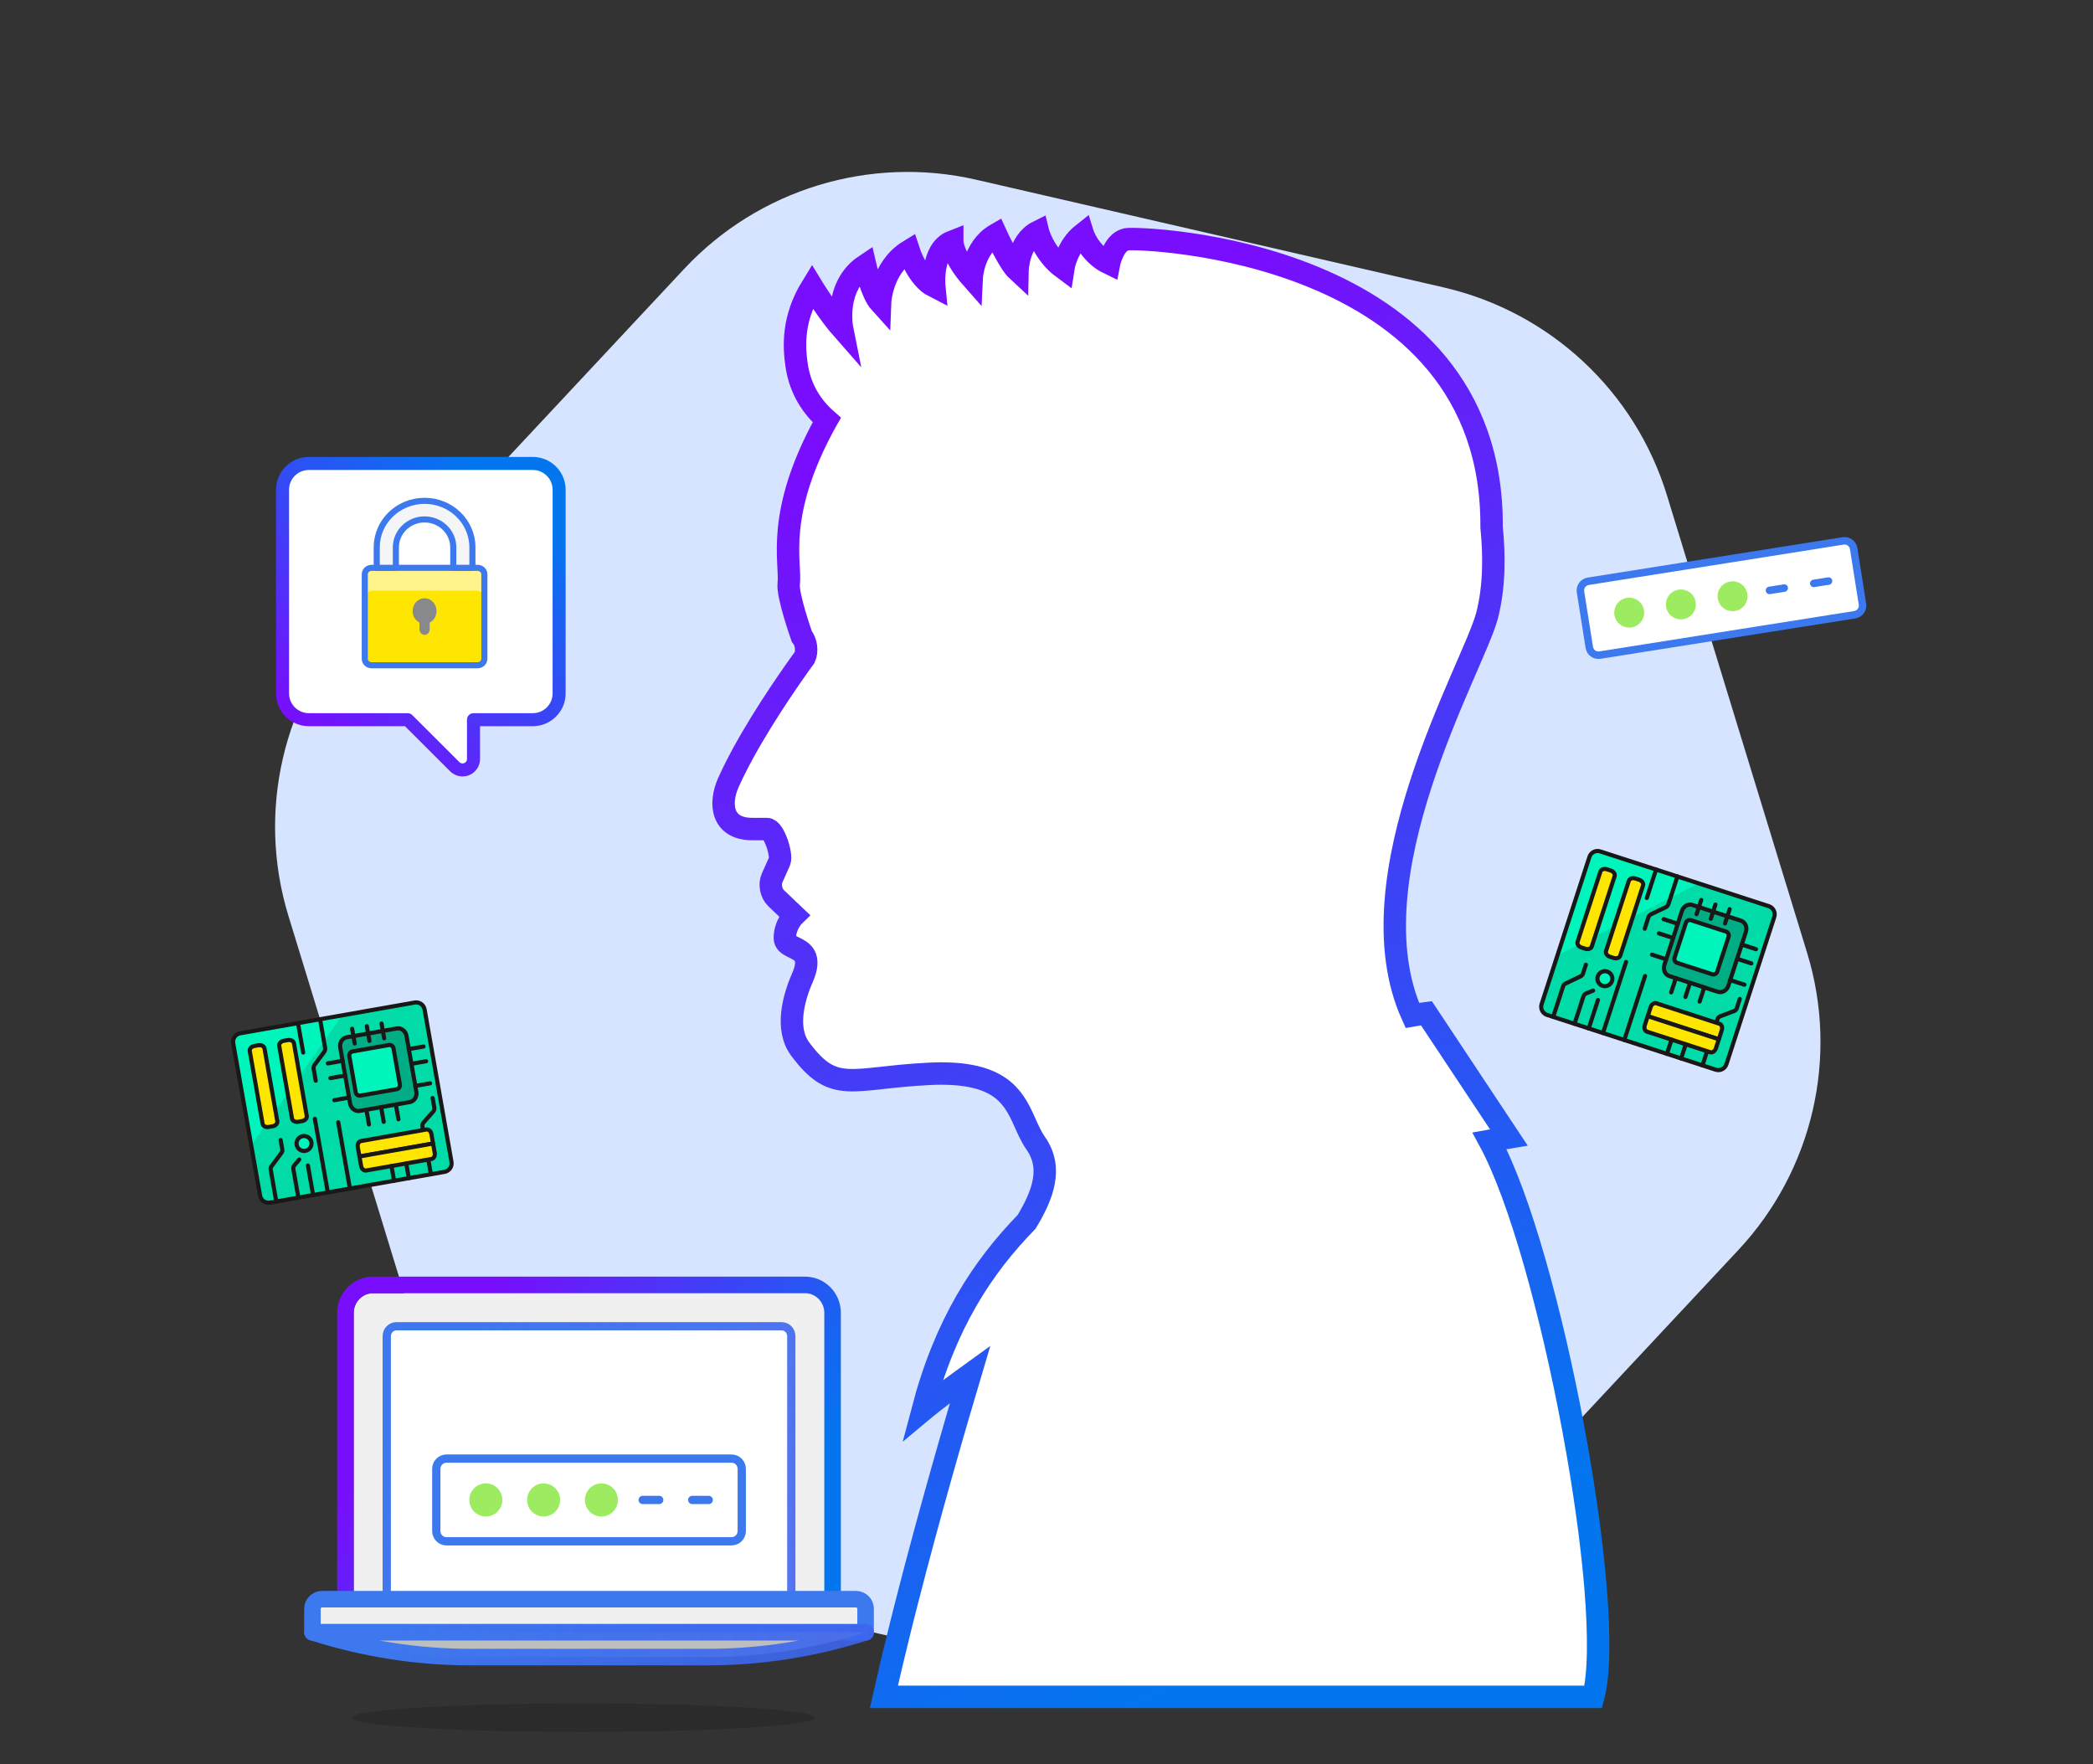
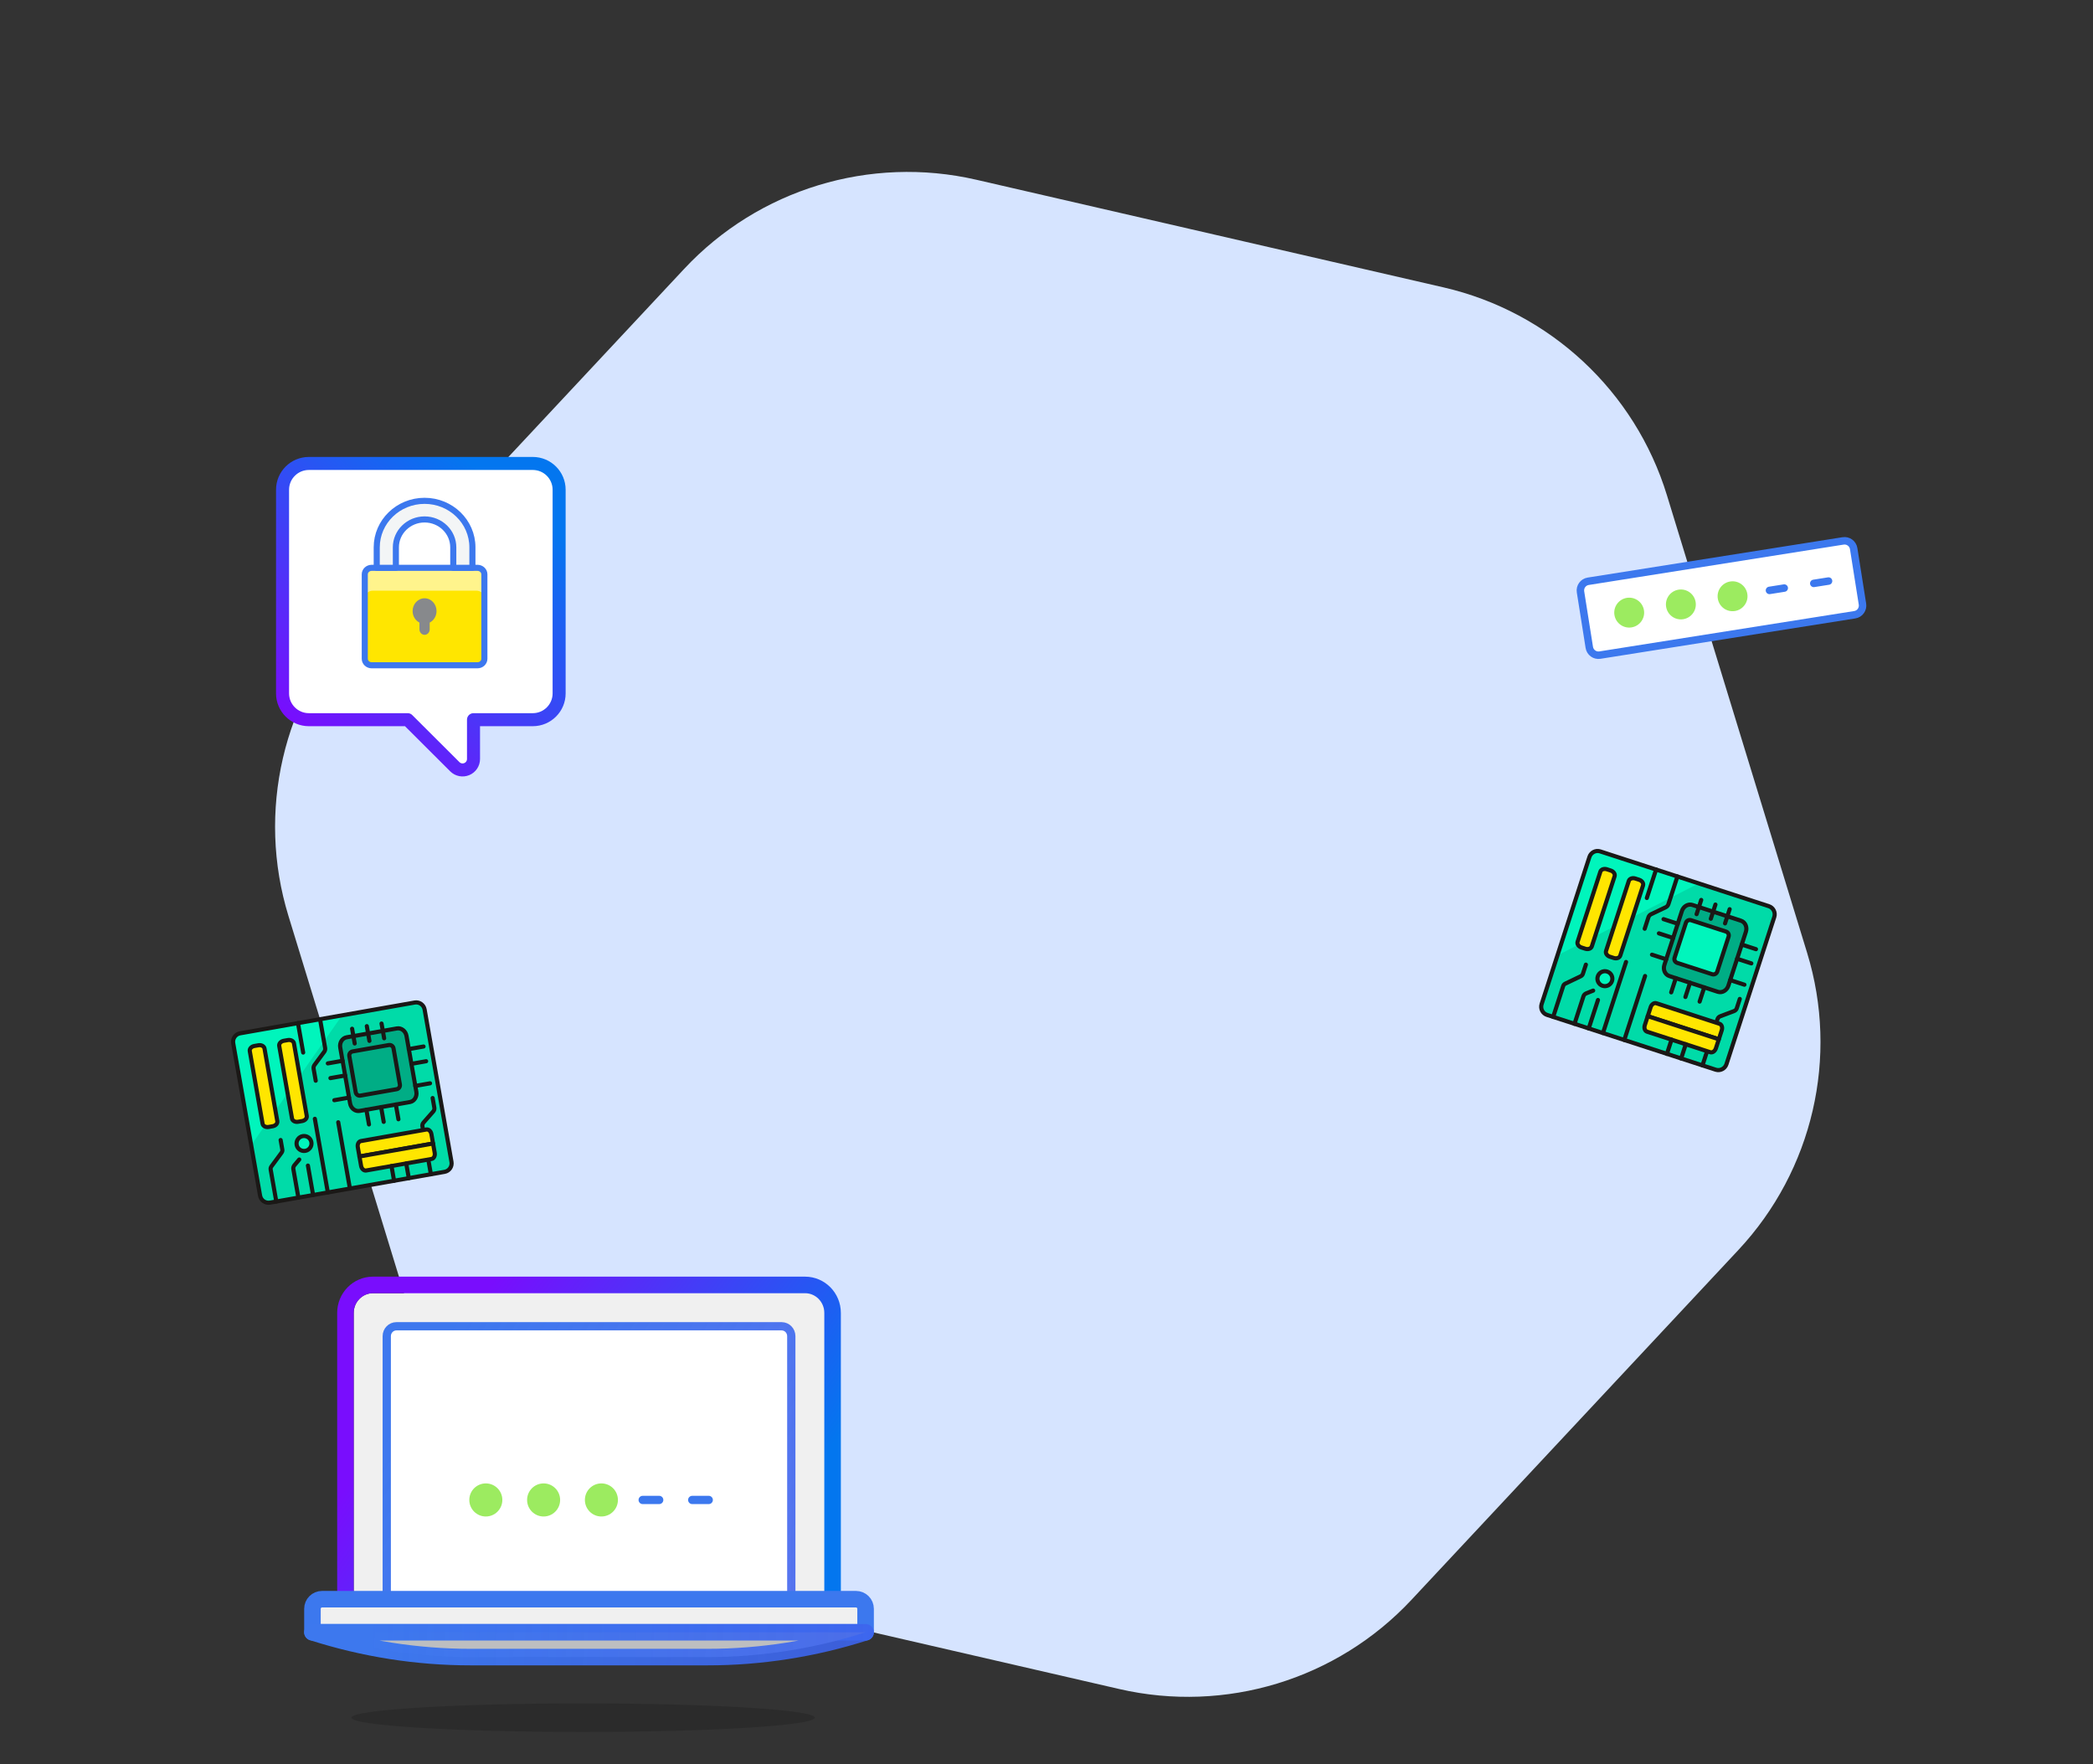
<svg xmlns="http://www.w3.org/2000/svg" width="280px" height="236px" viewBox="0 0 280 236" version="1.1">
  <rect x="0" y="0" width="280" height="236" fill="#333333" stroke="none" />
  <title>IMG_IT ciberseguridad</title>
  <defs>
    <linearGradient x1="64.677%" y1="94.445%" x2="37.314%" y2="7.831%" id="linearGradient-1">
      <stop stop-color="#0376EF" offset="0%" />
      <stop stop-color="#790DFD" offset="100%" />
    </linearGradient>
    <linearGradient x1="91.189%" y1="68.792%" x2="14.4%" y2="32.17%" id="linearGradient-2">
      <stop stop-color="#0376EF" offset="0%" />
      <stop stop-color="#790DFD" offset="100%" />
    </linearGradient>
    <linearGradient x1="134.862%" y1="63.749%" x2="9.698%" y2="13.454%" id="linearGradient-3">
      <stop stop-color="#3D5CEE" stop-opacity="0.844" offset="0%" />
      <stop stop-color="#3D78EE" offset="100%" />
    </linearGradient>
    <linearGradient x1="134.862%" y1="50.061%" x2="9.698%" y2="49.838%" id="linearGradient-4">
      <stop stop-color="#3D5CEE" stop-opacity="0.844" offset="0%" />
      <stop stop-color="#3D78EE" offset="100%" />
    </linearGradient>
    <linearGradient x1="83.545%" y1="94.445%" x2="21.007%" y2="7.831%" id="linearGradient-5">
      <stop stop-color="#790DFD" offset="0%" />
      <stop stop-color="#0376EF" offset="100%" />
    </linearGradient>
  </defs>
  <g id="Home" stroke="none" stroke-width="1" fill="none" fill-rule="evenodd">
    <g id="Perfiles-1" transform="translate(-1155, -217)">
      <g id="IT-ciberseguridad" transform="translate(1154, 217)">
        <g id="IMG_IT-ciberseguridad" transform="translate(1, 0)">
          <g id="Group-66" transform="translate(31, 23)">
            <path d="M16.78,59.786 C6.822,70.442 3.317,85.591 7.586,99.525 L26.34,160.739 C30.609,174.673 42.004,185.277 56.231,188.554 L118.732,202.954 C132.96,206.232 147.858,201.686 157.817,191.029 L201.563,144.215 C211.522,133.558 215.026,118.409 210.757,104.475 L192.003,43.261 C187.734,29.327 176.34,18.723 162.112,15.445 L99.611,1.046 C85.384,-2.231 70.485,2.314 60.527,12.971 L16.78,59.786 Z" id="Fill-1" fill="#D6E4FF" />
            <g id="Group-76" transform="translate(199.299, 57) rotate(-9) translate(-199.299, -57) translate(180.799, 52)">
              <path d="M35.763,10 L1.237,10 C0.554,10 0,9.443 0,8.758 L0,1.242 C0,0.555 0.554,0 1.237,0 L35.763,0 C36.447,0 37,0.555 37,1.242 L37,8.758 C37,9.443 36.447,10 35.763,10" id="Fill-31" fill="#FFFFFF" />
              <path d="M8,5 C8,6.105 7.106,7 5.999,7 C4.894,7 4,6.105 4,5 C4,3.895 4.894,3 5.999,3 C7.106,3 8,3.895 8,5 Z" id="Stroke-37" />
              <path d="M15,5 C15,6.105 14.106,7 12.999,7 C11.894,7 11,6.105 11,5 C11,3.895 11.894,3 12.999,3 C14.106,3 15,3.895 15,5 Z" id="Stroke-41" />
              <path d="M22,5 C22,6.105 21.106,7 19.999,7 C18.894,7 18,6.105 18,5 C18,3.895 18.894,3 19.999,3 C21.106,3 22,3.895 22,5 Z" id="Stroke-45" />
              <line x1="25" y1="5" x2="27" y2="5" id="Stroke-47" stroke="#3C78EE" stroke-linecap="round" stroke-linejoin="round" />
              <line x1="31" y1="5" x2="33" y2="5" id="Stroke-49" stroke="#3C78EE" stroke-linecap="round" stroke-linejoin="round" />
              <path d="M35.763,10 L1.237,10 C0.554,10 0,9.443 0,8.758 L0,1.242 C0,0.555 0.554,0 1.237,0 L35.763,0 C36.447,0 37,0.555 37,1.242 L37,8.758 C37,9.443 36.447,10 35.763,10 Z" id="Stroke-33" stroke="#3C78EE" stroke-linecap="round" stroke-linejoin="round" />
              <path d="M8,5 C8,6.105 7.106,7 5.999,7 C4.894,7 4,6.105 4,5 C4,3.895 4.894,3 5.999,3 C7.106,3 8,3.895 8,5" id="Fill-35" fill="#9CEB60" />
              <path d="M15,5 C15,6.105 14.106,7 12.999,7 C11.894,7 11,6.105 11,5 C11,3.895 11.894,3 12.999,3 C14.106,3 15,3.895 15,5" id="Fill-39" fill="#9CEB60" />
              <path d="M22,5 C22,6.105 21.106,7 19.999,7 C18.894,7 18,6.105 18,5 C18,3.895 18.894,3 19.999,3 C21.106,3 22,3.895 22,5" id="Fill-43" fill="#9CEB60" />
            </g>
            <g id="52--silicon-chip" transform="translate(190.799, 105.5) rotate(18) translate(-190.799, -105.5) translate(177.799, 94)">
              <path d="M24.858,23 L1.142,23 C0.511,23 0,22.485 0,21.851 L0,1.149 C0,0.515 0.511,0 1.142,0 L24.858,0 C25.488,0 26,0.515 26,1.149 L26,21.851 C26,22.485 25.488,23 24.858,23" id="Fill-5" fill="#00DBA8" />
              <path d="M0,15 L15,0 L1.33,0 C0.596,0 0,0.596 0,1.33 L0,15 Z" id="Fill-7" fill="#00F5BC" />
              <path d="M24.858,23 L1.142,23 C0.511,23 0,22.485 0,21.851 L0,1.149 C0,0.515 0.511,0 1.142,0 L24.858,0 C25.488,0 26,0.515 26,1.149 L26,21.851 C26,22.485 25.488,23 24.858,23 Z" id="Stroke-9" stroke="#1A1816" stroke-width="0.553" stroke-linecap="round" stroke-linejoin="round" />
              <path d="M21.913,13 L15.087,13 C14.486,13 14,12.459 14,11.792 L14,4.208 C14,3.541 14.486,3 15.087,3 L21.913,3 C22.513,3 23,3.541 23,4.208 L23,11.792 C23,12.459 22.513,13 21.913,13" id="Fill-11" fill="#00AD85" />
              <path d="M21.913,13 L15.087,13 C14.486,13 14,12.459 14,11.792 L14,4.208 C14,3.541 14.486,3 15.087,3 L21.913,3 C22.513,3 23,3.541 23,4.208 L23,11.792 C23,12.459 22.513,13 21.913,13 Z" id="Stroke-13" stroke="#1A1816" stroke-width="0.553" stroke-linecap="round" stroke-linejoin="round" />
              <line x1="16" y1="4" x2="16" y2="2" id="Stroke-15" stroke="#1A1816" stroke-width="0.553" stroke-linecap="round" stroke-linejoin="round" />
              <line x1="18" y1="4" x2="18" y2="2" id="Stroke-17" stroke="#1A1816" stroke-width="0.553" stroke-linecap="round" stroke-linejoin="round" />
              <line x1="20" y1="4" x2="20" y2="2" id="Stroke-19" stroke="#1A1816" stroke-width="0.553" stroke-linecap="round" stroke-linejoin="round" />
              <line x1="16" y1="15" x2="16" y2="13" id="Stroke-21" stroke="#1A1816" stroke-width="0.553" stroke-linecap="round" stroke-linejoin="round" />
              <line x1="18" y1="15" x2="18" y2="13" id="Stroke-23" stroke="#1A1816" stroke-width="0.553" stroke-linecap="round" stroke-linejoin="round" />
              <line x1="20" y1="15" x2="20" y2="13" id="Stroke-25" stroke="#1A1816" stroke-width="0.553" stroke-linecap="round" stroke-linejoin="round" />
              <line x1="12" y1="8" x2="14" y2="8" id="Stroke-27" stroke="#1A1816" stroke-width="0.553" stroke-linecap="round" stroke-linejoin="round" />
              <line x1="12" y1="6" x2="14" y2="6" id="Stroke-29" stroke="#1A1816" stroke-width="0.553" stroke-linecap="round" stroke-linejoin="round" />
              <line x1="23" y1="6" x2="25" y2="6" id="Stroke-31" stroke="#1A1816" stroke-width="0.553" stroke-linecap="round" stroke-linejoin="round" />
              <line x1="12" y1="11" x2="14" y2="11" id="Stroke-33" stroke="#1A1816" stroke-width="0.553" stroke-linecap="round" stroke-linejoin="round" />
              <line x1="23" y1="8" x2="25" y2="8" id="Stroke-35" stroke="#1A1816" stroke-width="0.553" stroke-linecap="round" stroke-linejoin="round" />
              <line x1="23" y1="11" x2="25" y2="11" id="Stroke-37" stroke="#1A1816" stroke-width="0.553" stroke-linecap="round" stroke-linejoin="round" />
              <path d="M3.275,13 L2.725,13 C2.325,13 2,12.745 2,12.431 L2,2.569 C2,2.255 2.325,2 2.725,2 L3.275,2 C3.676,2 4,2.255 4,2.569 L4,12.431 C4,12.745 3.676,13 3.275,13" id="Fill-39" fill="#FFE600" />
              <path d="M3.275,13 L2.725,13 C2.325,13 2,12.745 2,12.431 L2,2.569 C2,2.255 2.325,2 2.725,2 L3.275,2 C3.676,2 4,2.255 4,2.569 L4,12.431 C4,12.745 3.676,13 3.275,13 Z" id="Stroke-41" stroke="#1A1816" stroke-width="0.553" stroke-linecap="round" stroke-linejoin="round" />
              <path d="M7.275,13 L6.725,13 C6.325,13 6,12.745 6,12.431 L6,2.569 C6,2.255 6.325,2 6.725,2 L7.275,2 C7.675,2 8,2.255 8,2.569 L8,12.431 C8,12.745 7.675,13 7.275,13" id="Fill-43" fill="#FFE600" />
              <path d="M7.275,13 L6.725,13 C6.325,13 6,12.745 6,12.431 L6,2.569 C6,2.255 6.325,2 6.725,2 L7.275,2 C7.675,2 8,2.255 8,2.569 L8,12.431 C8,12.745 7.675,13 7.275,13 Z" id="Stroke-45" stroke="#1A1816" stroke-width="0.553" stroke-linecap="round" stroke-linejoin="round" />
              <path d="M20.457,11 L15.543,11 C15.243,11 15,10.757 15,10.457 L15,5.543 C15,5.243 15.243,5 15.543,5 L20.457,5 C20.757,5 21,5.243 21,5.543 L21,10.457 C21,10.757 20.757,11 20.457,11" id="Fill-47" fill="#00F5BC" />
              <path d="M20.457,11 L15.543,11 C15.243,11 15,10.757 15,10.457 L15,5.543 C15,5.243 15.243,5 15.543,5 L20.457,5 C20.757,5 21,5.243 21,5.543 L21,10.457 C21,10.757 20.757,11 20.457,11 Z" id="Stroke-49" stroke="#1A1816" stroke-width="0.553" stroke-linecap="round" stroke-linejoin="round" />
              <path d="M8,16 C8,16.553 7.552,17 7,17 C6.448,17 6,16.553 6,16 C6,15.447 6.448,15 7,15 C7.552,15 8,15.447 8,16" id="Fill-51" fill="#00F5BC" />
              <path d="M8,16 C8,16.553 7.552,17 7,17 C6.448,17 6,16.553 6,16 C6,15.447 6.448,15 7,15 C7.552,15 8,15.447 8,16 Z" id="Stroke-53" stroke="#1A1816" stroke-width="0.553" stroke-linecap="round" stroke-linejoin="round" />
              <path d="M2,23 L2,18.651 C2,18.507 2.064,18.367 2.183,18.255 L3.817,16.698 C3.936,16.585 4,16.445 4,16.301 L4,15" id="Stroke-55" stroke="#1A1816" stroke-width="0.553" stroke-linecap="round" stroke-linejoin="round" />
              <path d="M5,23 L5,19.121 C5,18.937 5.088,18.76 5.244,18.63 L6,18" id="Stroke-57" stroke="#1A1816" stroke-width="0.553" stroke-linecap="round" stroke-linejoin="round" />
              <line x1="7" y1="19" x2="7" y2="23" id="Stroke-59" stroke="#1A1816" stroke-width="0.553" stroke-linecap="round" stroke-linejoin="round" />
              <line x1="9" y1="23" x2="9" y2="13" id="Stroke-61" stroke="#1A1816" stroke-width="0.553" stroke-linecap="round" stroke-linejoin="round" />
              <line x1="12" y1="23" x2="12" y2="14" id="Stroke-63" stroke="#1A1816" stroke-width="0.553" stroke-linecap="round" stroke-linejoin="round" />
              <line x1="9" y1="0" x2="9" y2="4" id="Stroke-65" stroke="#1A1816" stroke-width="0.553" stroke-linecap="round" stroke-linejoin="round" />
              <path d="M12,0 L12,3.893 C12,4.082 11.927,4.261 11.8,4.382 L10.2,5.905 C10.073,6.026 10,6.204 10,6.393 L10,8" id="Stroke-67" stroke="#1A1816" stroke-width="0.553" stroke-linecap="round" stroke-linejoin="round" />
              <path d="M23,23 L23,16.476 C23,16.299 23.088,16.129 23.244,16.005 L24.756,14.795 C24.912,14.67 25,14.501 25,14.324 L25,13" id="Stroke-69" stroke="#1A1816" stroke-width="0.553" stroke-linecap="round" stroke-linejoin="round" />
              <path d="M14,19 L14,17.725 C14,17.325 14.25,17 14.557,17 L23.443,17 C23.751,17 24,17.325 24,17.725 L24,19 L14,19 Z" id="Fill-71" fill="#FFE600" />
              <path d="M14,19 L14,17.725 C14,17.325 14.25,17 14.557,17 L23.443,17 C23.751,17 24,17.325 24,17.725 L24,19 L14,19 Z" id="Stroke-73" stroke="#1A1816" stroke-width="0.553" stroke-linecap="round" stroke-linejoin="round" />
              <path d="M14,20.276 L14,19 L24,19 L24,20.276 C24,20.675 23.751,21 23.443,21 L14.557,21 C14.25,21 14,20.675 14,20.276" id="Fill-75" fill="#FFE600" />
              <path d="M14,20.276 L14,19 L24,19 L24,20.276 C24,20.675 23.751,21 23.443,21 L14.557,21 C14.25,21 14,20.675 14,20.276 Z" id="Stroke-77" stroke="#1A1816" stroke-width="0.553" stroke-linecap="round" stroke-linejoin="round" />
              <line x1="20" y1="23" x2="20" y2="21" id="Stroke-79" stroke="#1A1816" stroke-width="0.553" stroke-linecap="round" stroke-linejoin="round" />
              <line x1="18" y1="23" x2="18" y2="21" id="Stroke-81" stroke="#1A1816" stroke-width="0.553" stroke-linecap="round" stroke-linejoin="round" />
            </g>
            <g id="52--silicon-chip" transform="translate(14.799, 124.5) rotate(-10) translate(-14.799, -124.5) translate(1.799, 113)">
              <path d="M24.858,23 L1.142,23 C0.511,23 0,22.485 0,21.851 L0,1.149 C0,0.515 0.511,0 1.142,0 L24.858,0 C25.488,0 26,0.515 26,1.149 L26,21.851 C26,22.485 25.488,23 24.858,23" id="Fill-5" fill="#00DBA8" />
              <path d="M0,15 L15,0 L1.33,0 C0.596,0 0,0.596 0,1.33 L0,15 Z" id="Fill-7" fill="#00F5BC" />
              <path d="M24.858,23 L1.142,23 C0.511,23 0,22.485 0,21.851 L0,1.149 C0,0.515 0.511,0 1.142,0 L24.858,0 C25.488,0 26,0.515 26,1.149 L26,21.851 C26,22.485 25.488,23 24.858,23 Z" id="Stroke-9" stroke="#1A1816" stroke-width="0.553" stroke-linecap="round" stroke-linejoin="round" />
              <path d="M21.913,13 L15.087,13 C14.486,13 14,12.459 14,11.792 L14,4.208 C14,3.541 14.486,3 15.087,3 L21.913,3 C22.513,3 23,3.541 23,4.208 L23,11.792 C23,12.459 22.513,13 21.913,13" id="Fill-11" fill="#00AD85" />
              <path d="M21.913,13 L15.087,13 C14.486,13 14,12.459 14,11.792 L14,4.208 C14,3.541 14.486,3 15.087,3 L21.913,3 C22.513,3 23,3.541 23,4.208 L23,11.792 C23,12.459 22.513,13 21.913,13 Z" id="Stroke-13" stroke="#1A1816" stroke-width="0.553" stroke-linecap="round" stroke-linejoin="round" />
              <line x1="16" y1="4" x2="16" y2="2" id="Stroke-15" stroke="#1A1816" stroke-width="0.553" stroke-linecap="round" stroke-linejoin="round" />
              <line x1="18" y1="4" x2="18" y2="2" id="Stroke-17" stroke="#1A1816" stroke-width="0.553" stroke-linecap="round" stroke-linejoin="round" />
              <line x1="20" y1="4" x2="20" y2="2" id="Stroke-19" stroke="#1A1816" stroke-width="0.553" stroke-linecap="round" stroke-linejoin="round" />
              <line x1="16" y1="15" x2="16" y2="13" id="Stroke-21" stroke="#1A1816" stroke-width="0.553" stroke-linecap="round" stroke-linejoin="round" />
              <line x1="18" y1="15" x2="18" y2="13" id="Stroke-23" stroke="#1A1816" stroke-width="0.553" stroke-linecap="round" stroke-linejoin="round" />
              <line x1="20" y1="15" x2="20" y2="13" id="Stroke-25" stroke="#1A1816" stroke-width="0.553" stroke-linecap="round" stroke-linejoin="round" />
              <line x1="12" y1="8" x2="14" y2="8" id="Stroke-27" stroke="#1A1816" stroke-width="0.553" stroke-linecap="round" stroke-linejoin="round" />
              <line x1="12" y1="6" x2="14" y2="6" id="Stroke-29" stroke="#1A1816" stroke-width="0.553" stroke-linecap="round" stroke-linejoin="round" />
              <line x1="23" y1="6" x2="25" y2="6" id="Stroke-31" stroke="#1A1816" stroke-width="0.553" stroke-linecap="round" stroke-linejoin="round" />
              <line x1="12" y1="11" x2="14" y2="11" id="Stroke-33" stroke="#1A1816" stroke-width="0.553" stroke-linecap="round" stroke-linejoin="round" />
              <line x1="23" y1="8" x2="25" y2="8" id="Stroke-35" stroke="#1A1816" stroke-width="0.553" stroke-linecap="round" stroke-linejoin="round" />
              <line x1="23" y1="11" x2="25" y2="11" id="Stroke-37" stroke="#1A1816" stroke-width="0.553" stroke-linecap="round" stroke-linejoin="round" />
              <path d="M3.275,13 L2.725,13 C2.325,13 2,12.745 2,12.431 L2,2.569 C2,2.255 2.325,2 2.725,2 L3.275,2 C3.676,2 4,2.255 4,2.569 L4,12.431 C4,12.745 3.676,13 3.275,13" id="Fill-39" fill="#FFE600" />
              <path d="M3.275,13 L2.725,13 C2.325,13 2,12.745 2,12.431 L2,2.569 C2,2.255 2.325,2 2.725,2 L3.275,2 C3.676,2 4,2.255 4,2.569 L4,12.431 C4,12.745 3.676,13 3.275,13 Z" id="Stroke-41" stroke="#1A1816" stroke-width="0.553" stroke-linecap="round" stroke-linejoin="round" />
              <path d="M7.275,13 L6.725,13 C6.325,13 6,12.745 6,12.431 L6,2.569 C6,2.255 6.325,2 6.725,2 L7.275,2 C7.675,2 8,2.255 8,2.569 L8,12.431 C8,12.745 7.675,13 7.275,13" id="Fill-43" fill="#FFE600" />
              <path d="M7.275,13 L6.725,13 C6.325,13 6,12.745 6,12.431 L6,2.569 C6,2.255 6.325,2 6.725,2 L7.275,2 C7.675,2 8,2.255 8,2.569 L8,12.431 C8,12.745 7.675,13 7.275,13 Z" id="Stroke-45" stroke="#1A1816" stroke-width="0.553" stroke-linecap="round" stroke-linejoin="round" />
-               <path d="M20.457,11 L15.543,11 C15.243,11 15,10.757 15,10.457 L15,5.543 C15,5.243 15.243,5 15.543,5 L20.457,5 C20.757,5 21,5.243 21,5.543 L21,10.457 C21,10.757 20.757,11 20.457,11" id="Fill-47" fill="#00F5BC" />
              <path d="M20.457,11 L15.543,11 C15.243,11 15,10.757 15,10.457 L15,5.543 C15,5.243 15.243,5 15.543,5 L20.457,5 C20.757,5 21,5.243 21,5.543 L21,10.457 C21,10.757 20.757,11 20.457,11 Z" id="Stroke-49" stroke="#1A1816" stroke-width="0.553" stroke-linecap="round" stroke-linejoin="round" />
              <path d="M8,16 C8,16.553 7.552,17 7,17 C6.448,17 6,16.553 6,16 C6,15.447 6.448,15 7,15 C7.552,15 8,15.447 8,16" id="Fill-51" fill="#00F5BC" />
              <path d="M8,16 C8,16.553 7.552,17 7,17 C6.448,17 6,16.553 6,16 C6,15.447 6.448,15 7,15 C7.552,15 8,15.447 8,16 Z" id="Stroke-53" stroke="#1A1816" stroke-width="0.553" stroke-linecap="round" stroke-linejoin="round" />
              <path d="M2,23 L2,18.651 C2,18.507 2.064,18.367 2.183,18.255 L3.817,16.698 C3.936,16.585 4,16.445 4,16.301 L4,15" id="Stroke-55" stroke="#1A1816" stroke-width="0.553" stroke-linecap="round" stroke-linejoin="round" />
              <path d="M5,23 L5,19.121 C5,18.937 5.088,18.76 5.244,18.63 L6,18" id="Stroke-57" stroke="#1A1816" stroke-width="0.553" stroke-linecap="round" stroke-linejoin="round" />
              <line x1="7" y1="19" x2="7" y2="23" id="Stroke-59" stroke="#1A1816" stroke-width="0.553" stroke-linecap="round" stroke-linejoin="round" />
              <line x1="9" y1="23" x2="9" y2="13" id="Stroke-61" stroke="#1A1816" stroke-width="0.553" stroke-linecap="round" stroke-linejoin="round" />
              <line x1="12" y1="23" x2="12" y2="14" id="Stroke-63" stroke="#1A1816" stroke-width="0.553" stroke-linecap="round" stroke-linejoin="round" />
              <line x1="9" y1="0" x2="9" y2="4" id="Stroke-65" stroke="#1A1816" stroke-width="0.553" stroke-linecap="round" stroke-linejoin="round" />
              <path d="M12,0 L12,3.893 C12,4.082 11.927,4.261 11.8,4.382 L10.2,5.905 C10.073,6.026 10,6.204 10,6.393 L10,8" id="Stroke-67" stroke="#1A1816" stroke-width="0.553" stroke-linecap="round" stroke-linejoin="round" />
              <path d="M23,23 L23,16.476 C23,16.299 23.088,16.129 23.244,16.005 L24.756,14.795 C24.912,14.67 25,14.501 25,14.324 L25,13" id="Stroke-69" stroke="#1A1816" stroke-width="0.553" stroke-linecap="round" stroke-linejoin="round" />
              <path d="M14,19 L14,17.725 C14,17.325 14.25,17 14.557,17 L23.443,17 C23.751,17 24,17.325 24,17.725 L24,19 L14,19 Z" id="Fill-71" fill="#FFE600" />
              <path d="M14,19 L14,17.725 C14,17.325 14.25,17 14.557,17 L23.443,17 C23.751,17 24,17.325 24,17.725 L24,19 L14,19 Z" id="Stroke-73" stroke="#1A1816" stroke-width="0.553" stroke-linecap="round" stroke-linejoin="round" />
              <path d="M14,20.276 L14,19 L24,19 L24,20.276 C24,20.675 23.751,21 23.443,21 L14.557,21 C14.25,21 14,20.675 14,20.276" id="Fill-75" fill="#FFE600" />
              <path d="M14,20.276 L14,19 L24,19 L24,20.276 C24,20.675 23.751,21 23.443,21 L14.557,21 C14.25,21 14,20.675 14,20.276 Z" id="Stroke-77" stroke="#1A1816" stroke-width="0.553" stroke-linecap="round" stroke-linejoin="round" />
              <line x1="20" y1="23" x2="20" y2="21" id="Stroke-79" stroke="#1A1816" stroke-width="0.553" stroke-linecap="round" stroke-linejoin="round" />
              <line x1="18" y1="23" x2="18" y2="21" id="Stroke-81" stroke="#1A1816" stroke-width="0.553" stroke-linecap="round" stroke-linejoin="round" />
            </g>
-             <path d="M107.86,8 C107.86,8 108.569,10.914 111.247,12.885 C111.247,12.885 111.682,10.006 113.862,8.291 C113.862,8.291 114.692,10.948 117.375,12.239 C117.375,12.239 117.381,12.208 117.394,12.152 L117.429,12.008 C117.608,11.314 118.255,9.277 119.734,9.008 C121.311,8.725 168.813,10.058 168.543,47.53 C168.899,51.05 168.969,55.467 167.918,59.418 C166.086,66.305 149.578,94.382 157.941,112.842 C159.155,112.625 159.821,112.544 159.821,112.544 L170.847,129.159 C169.983,129.299 169.123,129.449 168.266,129.607 C176.438,144.687 185.296,192.117 182.149,204 L87.246,204 C87.891,201.129 88.595,198.17 89.332,195.194 L89.674,193.82 C89.789,193.362 89.905,192.903 90.021,192.445 L90.371,191.071 C93.398,179.247 96.754,167.679 98.789,160.849 C94.684,163.807 92.408,165.709 92.408,165.709 C95.496,153.957 100.442,146.529 106.349,140.444 C108.491,136.872 109.895,133.283 107.559,129.941 C107.235,129.479 106.963,128.981 106.709,128.463 L106.573,128.178 L106.439,127.89 C106.351,127.698 106.264,127.503 106.176,127.308 L106.044,127.014 L105.91,126.719 C105.865,126.621 105.82,126.523 105.774,126.424 L105.633,126.13 C104.16,123.094 101.886,120.235 93.306,120.657 C82.823,121.173 80.596,123.477 76.036,117.32 C74.028,114.614 75.186,110.44 76.339,107.821 C77.636,104.865 76.267,104.266 75.144,103.714 L74.954,103.62 C74.427,103.35 73.997,103.061 73.997,102.486 C73.997,100.663 75.247,99.459 75.247,99.459 L72.826,97.153 C72.151,96.512 71.911,95.301 72.294,94.451 L73.282,92.239 C73.663,91.389 72.542,87.908 71.614,87.908 L69.635,87.908 C65.538,87.908 65.174,84.526 66.456,81.661 C67.219,79.95 68.179,78.131 69.202,76.347 L69.566,75.719 C72.858,70.083 76.635,64.968 76.635,64.968 C77.029,64.122 76.864,62.858 76.265,62.143 C76.265,62.143 74.325,56.67 74.514,55.087 C74.854,52.262 72.591,45.803 79.553,33.281 C79.57,33.25 79.587,33.219 79.605,33.188 C77.679,31.501 76.059,29.148 75.575,25.891 C75.196,23.314 75.003,19.607 77.634,15.335 C77.634,15.335 78.016,15.963 78.609,16.859 L78.841,17.207 C79.284,17.864 79.816,18.626 80.382,19.375 L80.694,19.782 C81.009,20.185 81.331,20.579 81.651,20.943 C81.651,20.943 80.525,15.315 84.744,12.505 C84.744,12.505 85.603,16.242 86.734,17.486 C86.734,17.486 86.907,12.828 90.575,10.586 C90.575,10.586 91.73,14.196 93.987,15.335 C93.987,15.335 93.507,10.441 96.394,9.32 L96.394,9.336 C96.4,9.524 96.524,11.388 98.991,14.177 C98.991,14.177 99.176,10.147 102.256,8.368 C102.256,8.368 103.98,12.158 105.12,13.207 C105.12,13.207 105.197,9.32 107.86,8 Z" id="Combined-Shape" stroke="url(#linearGradient-1)" stroke-width="3" fill="#FFFFFF" />
            <g id="30--programming-encrypt-lock" transform="translate(47.799, 179.349) rotate(-360) translate(-47.799, -179.349) translate(10.799, 150)">
              <path d="M65.901,0 L8.099,0 C6.677,0 5.522,1.181 5.522,2.637 L5.522,40.936 L68.478,40.936 L68.478,2.637 C68.478,1.181 67.323,0 65.901,0" id="Fill-11" fill="#F0F0F0" />
              <path d="M65.901,-1.106 C66.921,-1.106 67.845,-0.685 68.514,-0.001 C69.174,0.675 69.584,1.607 69.584,2.637 L69.584,42.043 L4.416,42.043 L4.416,2.637 C4.416,1.607 4.826,0.675 5.486,-0.001 C6.155,-0.685 7.079,-1.106 8.099,-1.106 Z" id="Stroke-13" stroke="url(#linearGradient-2)" stroke-width="2.213" stroke-linecap="round" stroke-linejoin="round" />
              <path d="M62.77,4.426 L11.23,4.426 C10.518,4.426 9.94,5.018 9.94,5.748 L9.94,40.936 L64.06,40.936 L64.06,5.748 C64.06,5.018 63.483,4.426 62.77,4.426" id="Fill-15" fill="#FFFFFF" />
              <path d="M50.806,4.426 L12.425,40.936 L9.94,40.936 L9.94,5.947 C9.94,5.107 10.607,4.426 11.431,4.426 L50.806,4.426 Z" id="Fill-17" fill="#FFFFFF" />
              <path d="M62.77,4.426 L11.23,4.426 C10.518,4.426 9.94,5.018 9.94,5.748 L9.94,40.936 L64.06,40.936 L64.06,5.748 C64.06,5.018 63.483,4.426 62.77,4.426 Z" id="Stroke-19" stroke="url(#linearGradient-3)" stroke-width="1.106" stroke-linecap="round" stroke-linejoin="round" />
              <path d="M67.209,56.787 C67.209,57.843 53.331,58.698 36.209,58.698 C19.088,58.698 5.209,57.843 5.209,56.787 C5.209,55.731 19.088,54.876 36.209,54.876 C53.331,54.876 67.209,55.731 67.209,56.787" id="Fill-21" fill="#020202" opacity="0.15" />
              <path d="M74,45.362 L1.54750871e-11,45.362 L1.54750871e-11,42.219 C1.54750871e-11,41.511 0.577,40.936 1.287,40.936 L72.713,40.936 C73.425,40.936 74,41.511 74,42.219 L74,45.362 Z" id="Fill-23" fill="#F0F0F0" />
              <path d="M74,45.362 L1.54750871e-11,45.362 L1.54750871e-11,42.219 C1.54750871e-11,41.511 0.577,40.936 1.287,40.936 L72.713,40.936 C73.425,40.936 74,41.511 74,42.219 L74,45.362 Z" id="Stroke-25" stroke="#3C78EE" stroke-width="2.213" stroke-linecap="round" stroke-linejoin="round" />
              <path d="M74,45.362 C67.126,47.562 60.015,48.681 52.866,48.681 L21.134,48.681 C13.987,48.681 6.874,47.562 1.47611349e-14,45.362 L1.47611349e-14,45.362 L74,45.362 Z" id="Fill-27" fill="#BDBEC0" />
              <path d="M74,45.362 C67.126,47.562 60.015,48.681 52.866,48.681 L21.134,48.681 C13.987,48.681 6.874,47.562 1.47611349e-14,45.362 L1.47611349e-14,45.362 L74,45.362 L74,45.362 Z" id="Stroke-29" stroke="url(#linearGradient-4)" stroke-width="2.213" stroke-linecap="round" stroke-linejoin="round" />
              <g id="Group-76" transform="translate(16.567, 22.128)">
                <path d="M39.499,11.064 L1.367,11.064 C0.612,11.064 0,10.448 0,9.689 L0,1.374 C0,0.614 0.612,0 1.367,0 L39.499,0 C40.255,0 40.866,0.614 40.866,1.374 L40.866,9.689 C40.866,10.448 40.255,11.064 39.499,11.064" id="Fill-31" fill="#FFFFFF" />
                <path d="M8.836,5.532 C8.836,6.754 7.848,7.745 6.626,7.745 C5.406,7.745 4.418,6.754 4.418,5.532 C4.418,4.309 5.406,3.319 6.626,3.319 C7.848,3.319 8.836,4.309 8.836,5.532 Z" id="Stroke-37" />
                <path d="M16.567,5.532 C16.567,6.754 15.58,7.745 14.358,7.745 C13.137,7.745 12.149,6.754 12.149,5.532 C12.149,4.309 13.137,3.319 14.358,3.319 C15.58,3.319 16.567,4.309 16.567,5.532 Z" id="Stroke-41" />
                <path d="M24.299,5.532 C24.299,6.754 23.311,7.745 22.089,7.745 C20.868,7.745 19.881,6.754 19.881,5.532 C19.881,4.309 20.868,3.319 22.089,3.319 C23.311,3.319 24.299,4.309 24.299,5.532 Z" id="Stroke-45" />
                <line x1="27.612" y1="5.532" x2="29.821" y2="5.532" id="Stroke-47" stroke="#3C78EE" stroke-width="1.106" stroke-linecap="round" stroke-linejoin="round" />
                <line x1="34.239" y1="5.532" x2="36.448" y2="5.532" id="Stroke-49" stroke="#3C78EE" stroke-width="1.106" stroke-linecap="round" stroke-linejoin="round" />
-                 <path d="M39.499,11.064 L1.367,11.064 C0.612,11.064 0,10.448 0,9.689 L0,1.374 C0,0.614 0.612,0 1.367,0 L39.499,0 C40.255,0 40.866,0.614 40.866,1.374 L40.866,9.689 C40.866,10.448 40.255,11.064 39.499,11.064 Z" id="Stroke-33" stroke="#3C78EE" stroke-width="1.106" stroke-linecap="round" stroke-linejoin="round" />
                <path d="M8.836,5.532 C8.836,6.754 7.848,7.745 6.626,7.745 C5.406,7.745 4.418,6.754 4.418,5.532 C4.418,4.309 5.406,3.319 6.626,3.319 C7.848,3.319 8.836,4.309 8.836,5.532" id="Fill-35" fill="#9CEB60" />
                <path d="M16.567,5.532 C16.567,6.754 15.58,7.745 14.358,7.745 C13.137,7.745 12.149,6.754 12.149,5.532 C12.149,4.309 13.137,3.319 14.358,3.319 C15.58,3.319 16.567,4.309 16.567,5.532" id="Fill-39" fill="#9CEB60" />
                <path d="M24.299,5.532 C24.299,6.754 23.311,7.745 22.089,7.745 C20.868,7.745 19.881,6.754 19.881,5.532 C19.881,4.309 20.868,3.319 22.089,3.319 C23.311,3.319 24.299,4.309 24.299,5.532" id="Fill-43" fill="#9CEB60" />
              </g>
            </g>
            <g id="Group-64" transform="translate(6.799, 39)">
              <path d="M37,3.516 C37,1.575 35.423,0 33.477,0 L3.524,0 C1.578,0 0,1.575 0,3.516 L0,30.762 C0,32.704 1.578,34.278 3.524,34.278 L11.453,34.278 L11.453,39.54 C11.453,40.13 11.81,40.663 12.356,40.888 C12.904,41.115 13.533,40.991 13.952,40.573 L20.261,34.278 L33.477,34.278 C35.423,34.278 37,32.704 37,30.762 L37,3.516 Z" id="Stroke-109" stroke="url(#linearGradient-5)" stroke-width="1.743" fill="#FFFFFF" stroke-linejoin="round" transform="translate(18.5, 20.5) scale(-1, 1) translate(-18.5, -20.5) " />
              <g id="Group-61" transform="translate(11, 5)">
                <path d="M15.073,22 L0.926,22 C0.414,22 0,21.61 0,21.128 L0,9.834 C0,9.353 0.414,8.963 0.926,8.963 L15.073,8.963 C15.585,8.963 16,9.353 16,9.834 L16,21.128 C16,21.61 15.586,22 15.073,22" id="Fill-59" fill="#FFE600" />
                <path d="M14.935,8.963 L1.066,8.963 C0.478,8.963 0,9.419 0,9.981 L0,13.037 C0,12.475 0.478,12.018 1.066,12.018 L14.935,12.018 C15.523,12.018 16,12.475 16,13.037 L16,9.981 C16,9.419 15.523,8.963 14.935,8.963" id="Fill-61" fill="#FFF48C" />
                <path d="M15.073,22 L0.926,22 C0.414,22 0,21.61 0,21.128 L0,9.834 C0,9.353 0.414,8.963 0.926,8.963 L15.073,8.963 C15.585,8.963 16,9.353 16,9.834 L16,21.128 C16,21.61 15.586,22 15.073,22 Z" id="Stroke-63" stroke="#3C78EE" stroke-width="0.815" stroke-linecap="round" stroke-linejoin="round" />
                <path d="M1.6,8.963 L1.6,6.224 C1.6,2.787 4.465,0 8,0 C11.534,0 14.4,2.787 14.4,6.224 L14.4,8.963 L11.84,8.963 L11.84,6.224 C11.84,4.162 10.121,2.489 8,2.489 C5.879,2.489 4.16,4.162 4.16,6.224 L4.16,8.963 L1.6,8.963 Z" id="Fill-65" fill="#F3F5F6" />
                <path d="M1.6,8.963 L1.6,6.224 C1.6,2.787 4.465,0 8,0 C11.534,0 14.4,2.787 14.4,6.224 L14.4,8.963 L11.84,8.963 L11.84,6.224 C11.84,4.162 10.121,2.489 8,2.489 C5.879,2.489 4.16,4.162 4.16,6.224 L4.16,8.963 L1.6,8.963 Z" id="Stroke-67" stroke="#3C78EE" stroke-width="0.815" stroke-linecap="round" stroke-linejoin="round" />
                <path d="M9.6,14.748 C9.6,13.803 8.884,13.037 8.001,13.037 C7.116,13.037 6.4,13.803 6.4,14.748 C6.4,15.429 6.776,16.013 7.315,16.288 L7.315,17.192 C7.315,17.598 7.622,17.926 8.001,17.926 C8.379,17.926 8.686,17.598 8.686,17.192 L8.686,16.288 C9.224,16.013 9.6,15.429 9.6,14.748" id="Fill-69" fill="#87898C" />
              </g>
            </g>
          </g>
        </g>
      </g>
    </g>
  </g>
</svg>